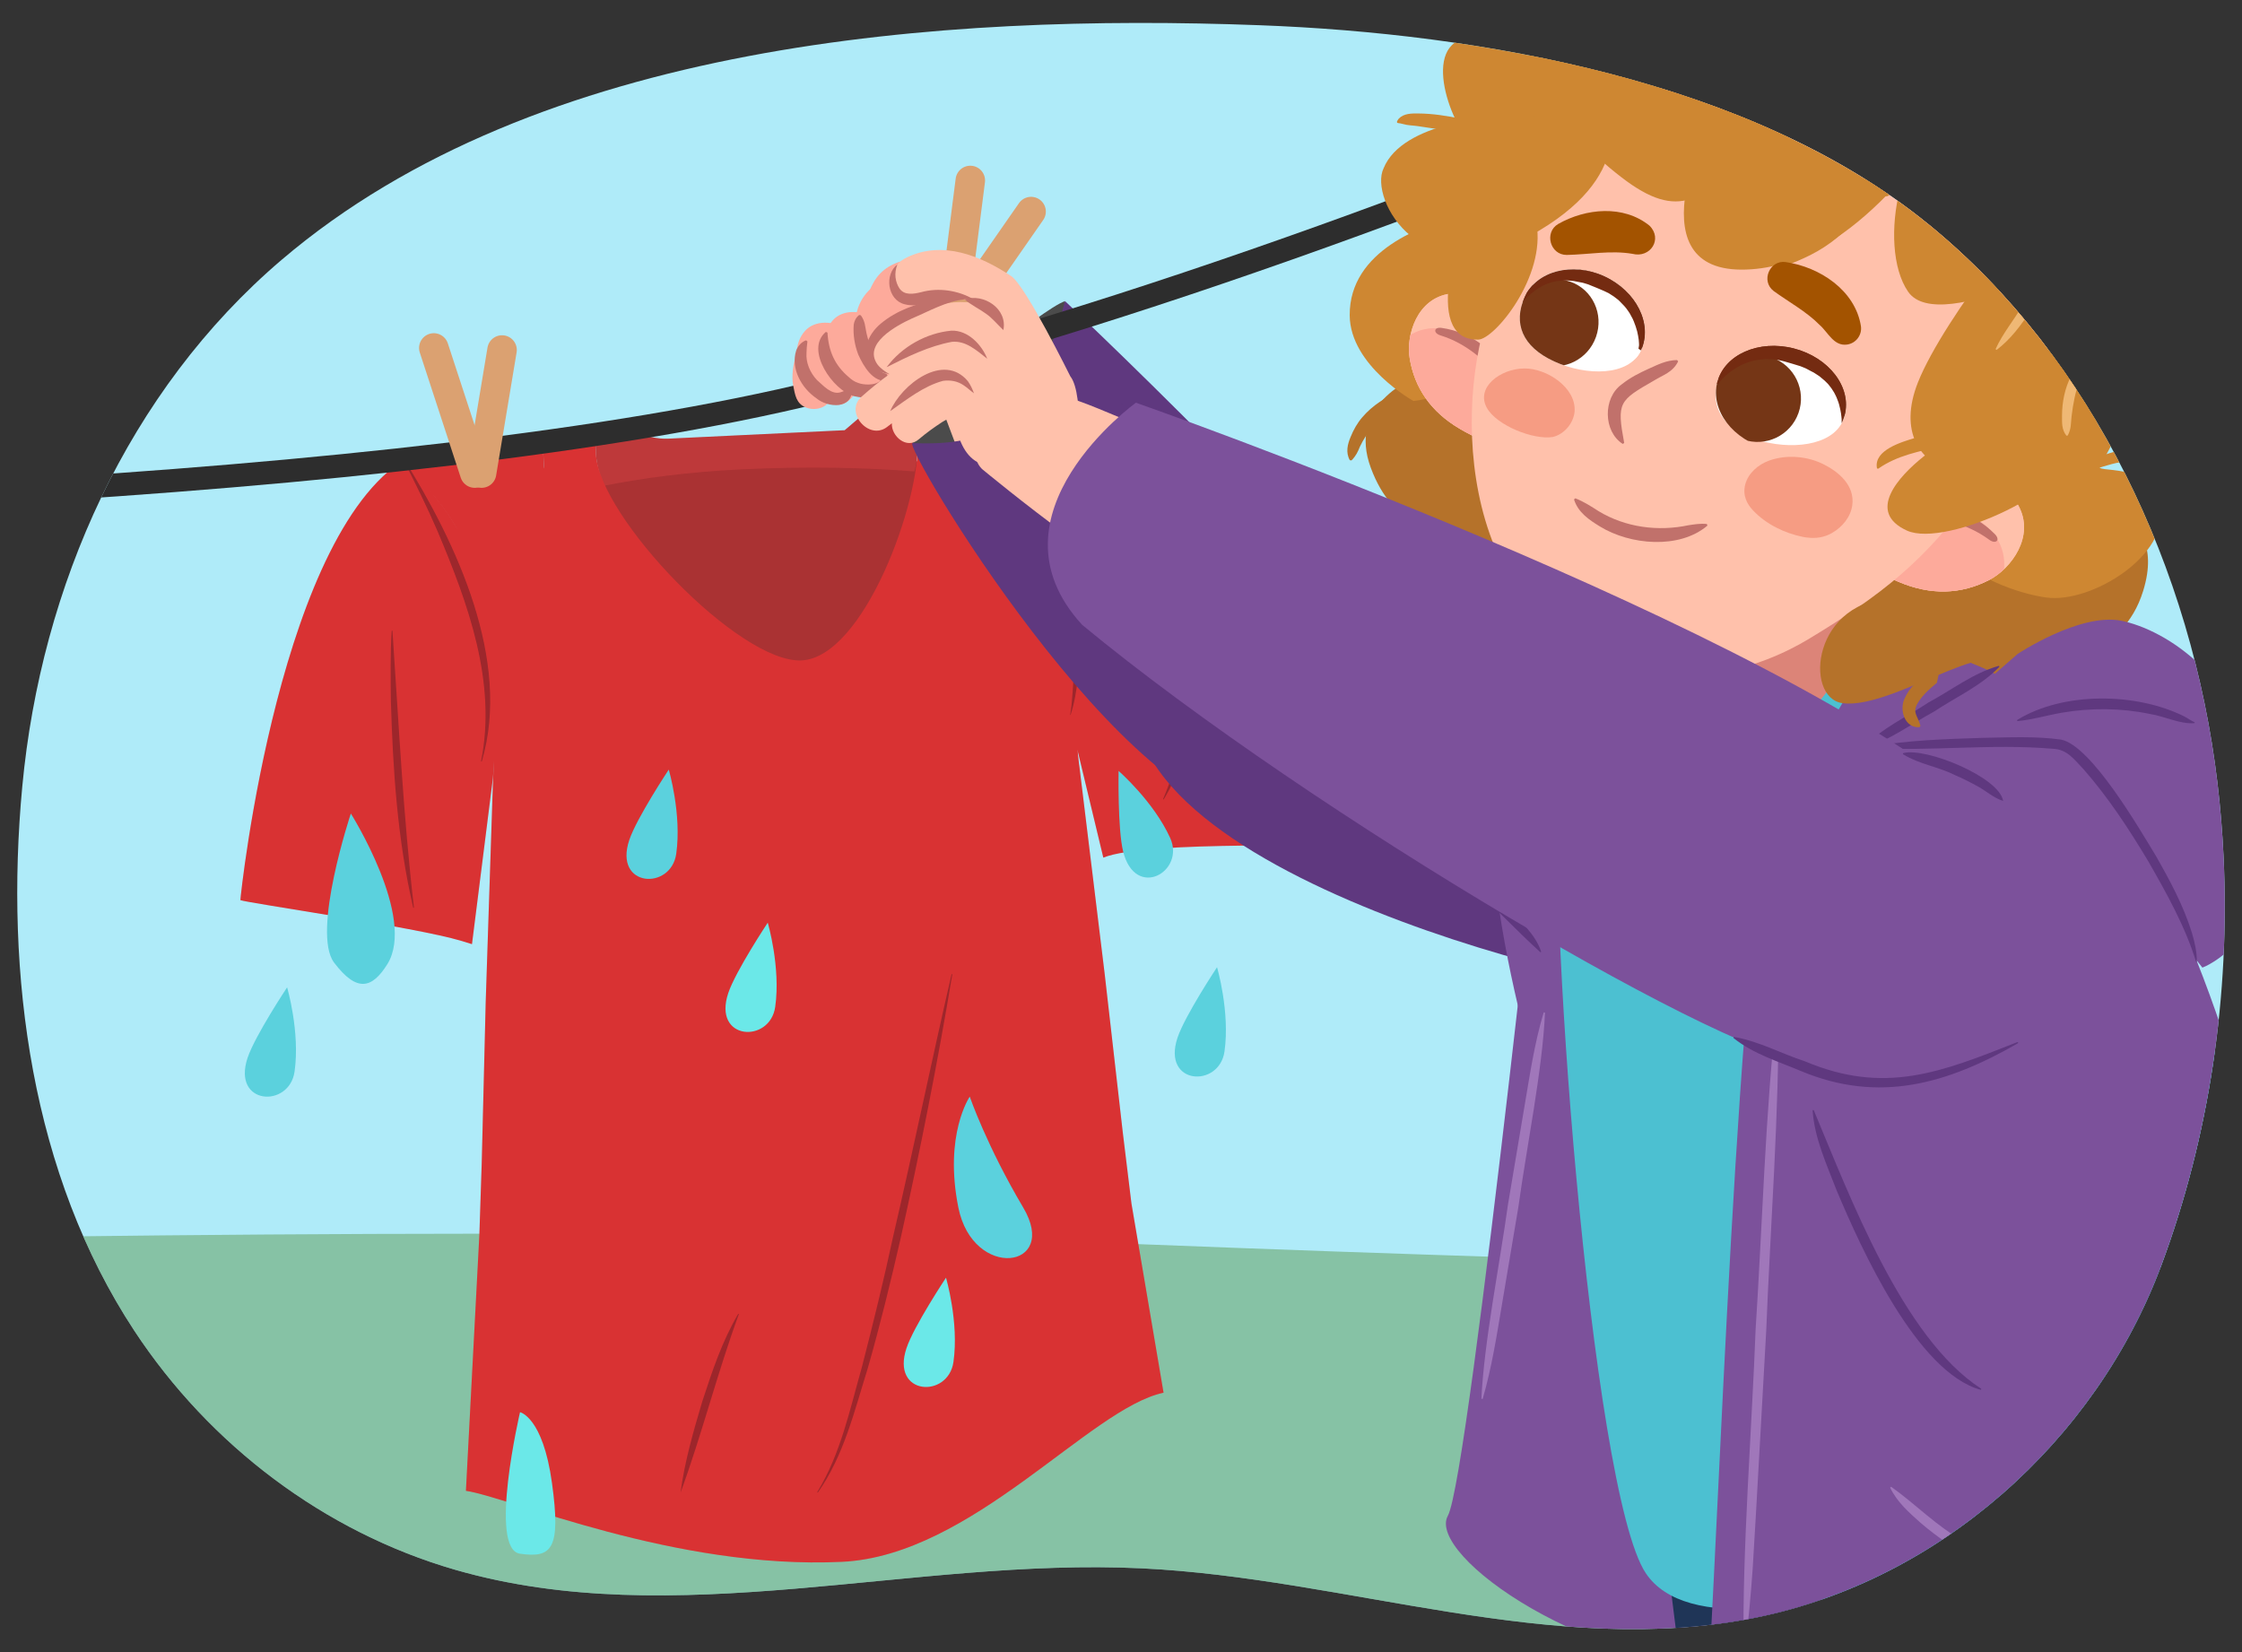
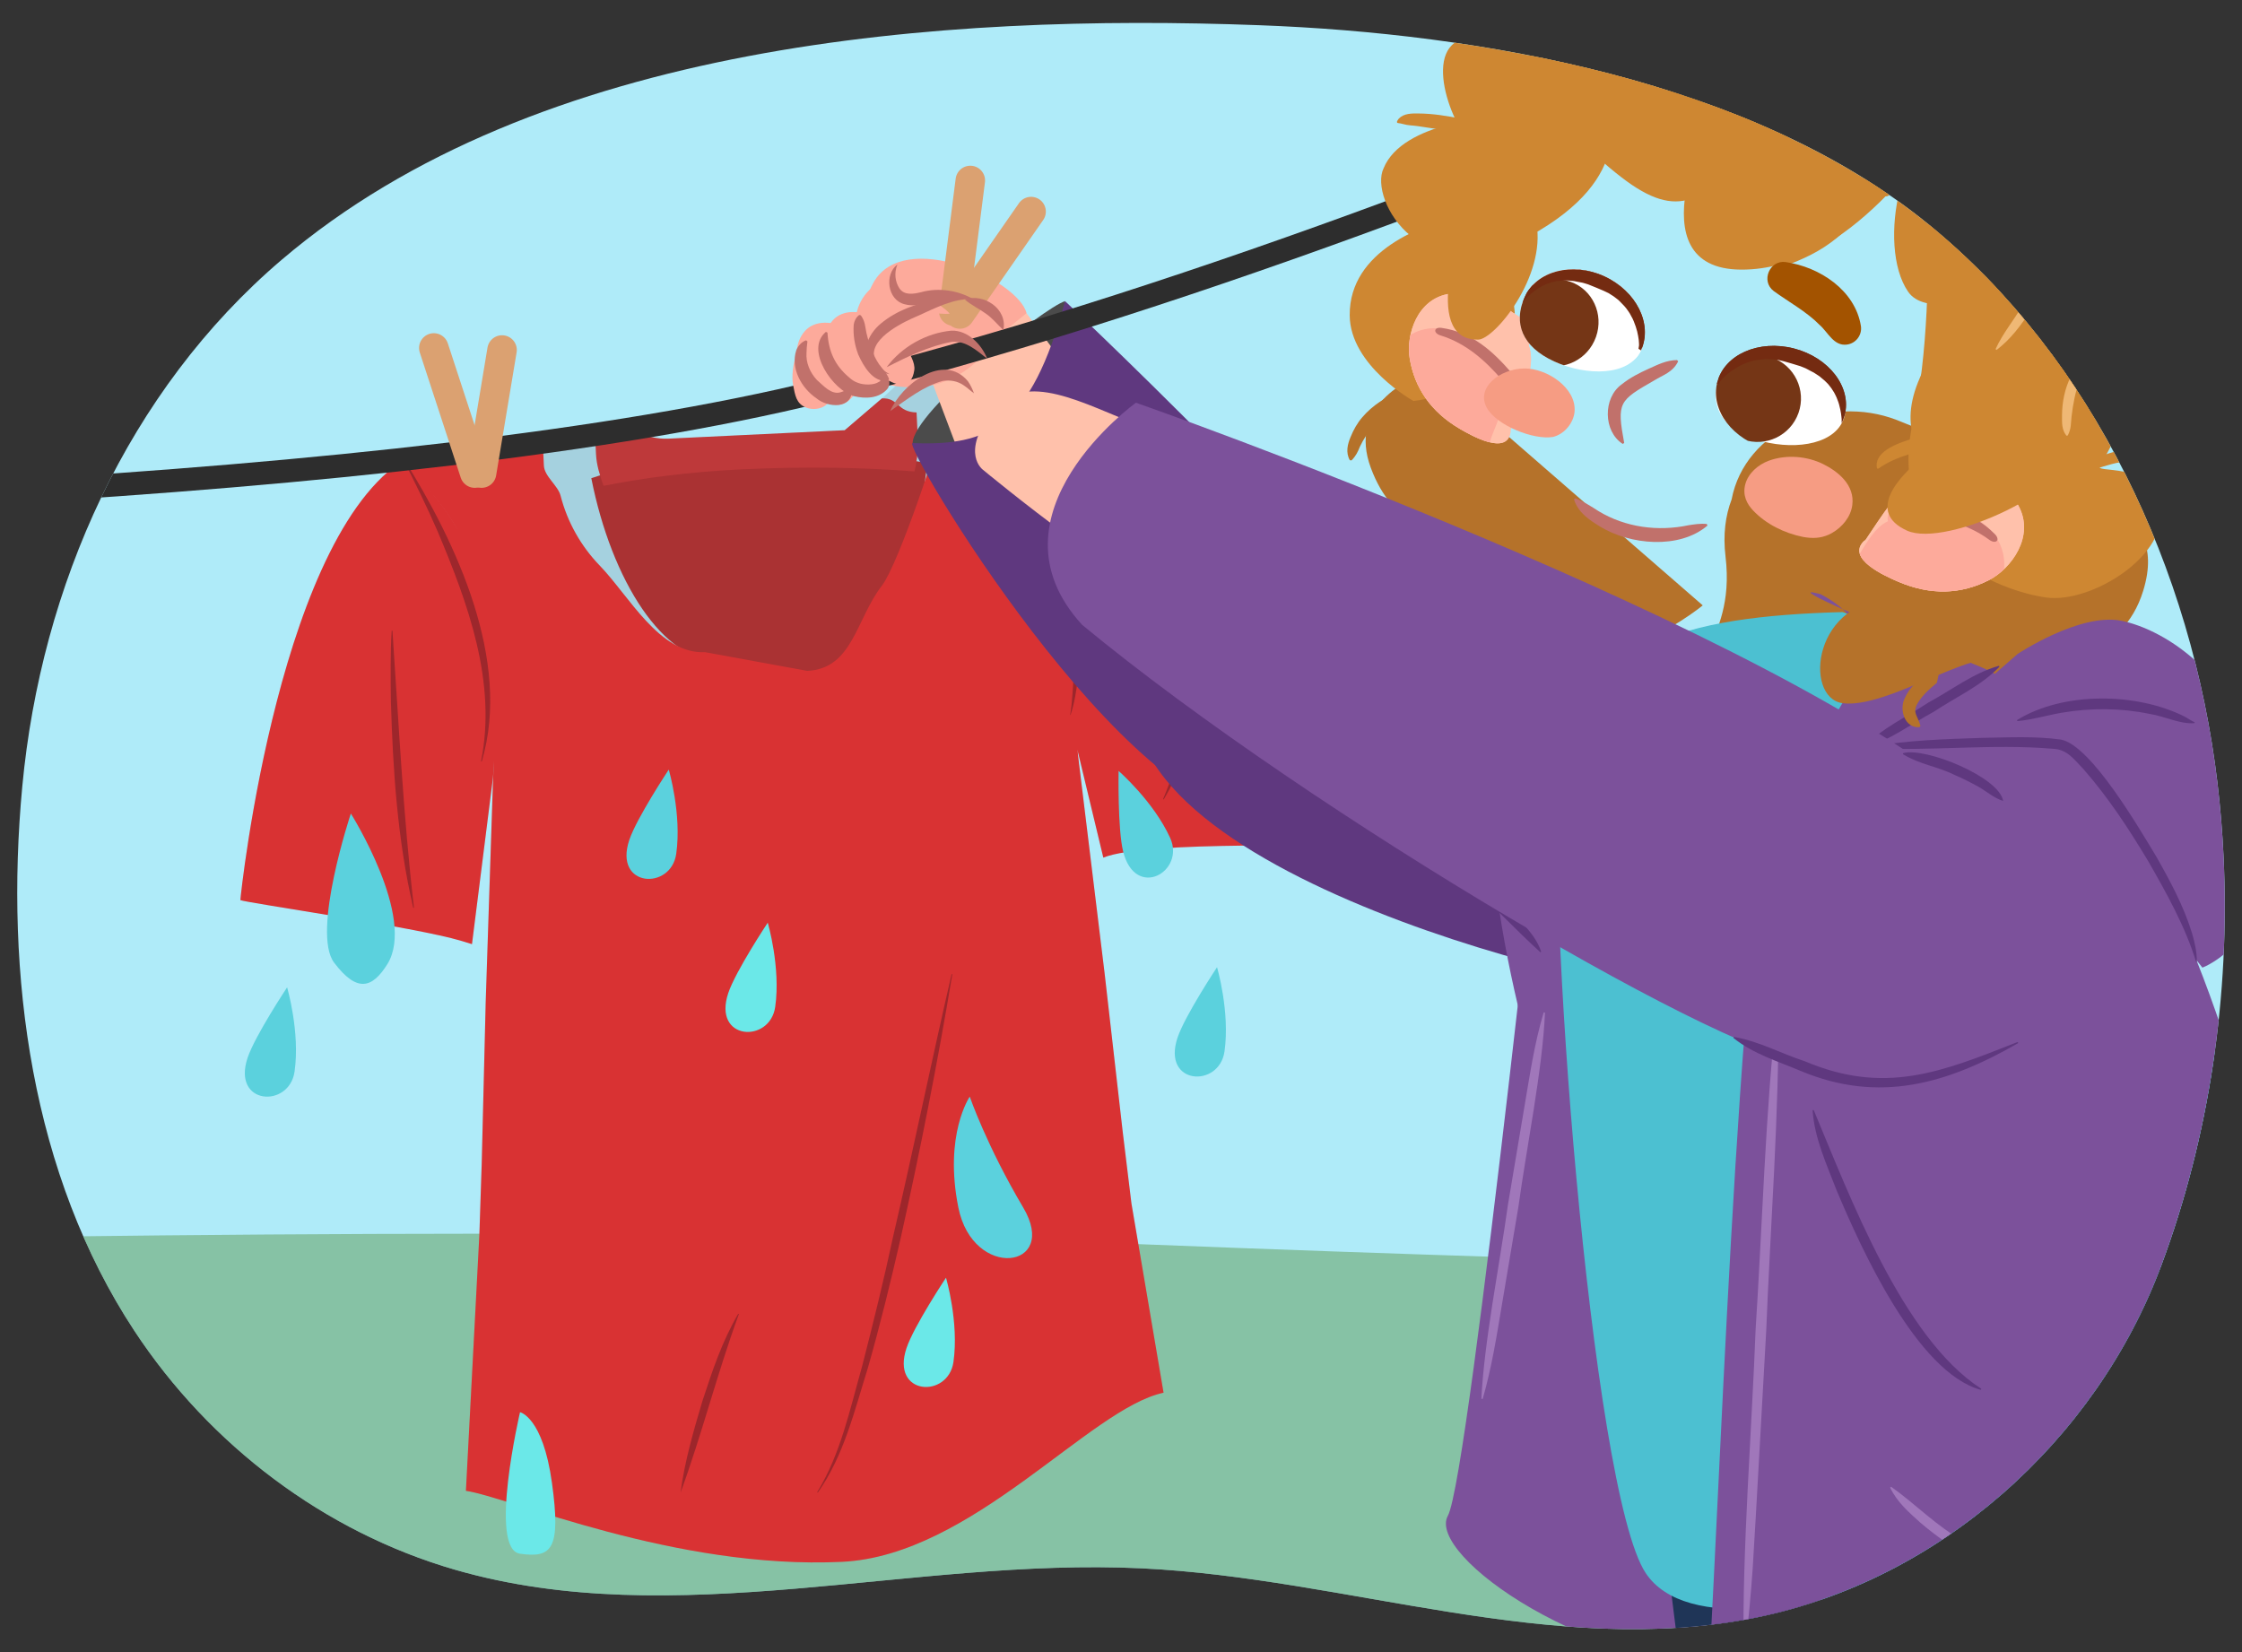
<svg xmlns="http://www.w3.org/2000/svg" id="uuid-10ff4dda-e08c-4ec8-905a-5503efde4819" data-name="Art" width="380" height="280" viewBox="0 0 380 280">
  <rect x="0" y="0" width="380" height="280" fill="#333333" stroke="none" />
  <defs>
    <clipPath id="uuid-5f1077d1-bf12-4a7d-9445-9002454a4f81">
      <path d="M376.871,145.047c1.134,23.536-2.384,47.506-10.547,69.404-11.178,29.988-37.871,53.424-68.563,59.666-34.562,7.03-69.283-6.637-104.309-8.316-38.897-1.865-79.069,11.027-116.379,.224-22.06-6.388-41.517-21.072-54.293-40.471C5.374,199.122,.766,165.386,3.778,133.275c3.184-33.943,17.903-67.051,43.981-89.261C91.19,7.025,159.895,2.268,213.455,4.273c37.4,1.4,83.487,9.351,113.402,33.735,27.953,22.785,44.692,58.545,48.988,94.706,.486,4.094,.827,8.208,1.026,12.333Z" style="fill: none;" />
    </clipPath>
    <clipPath id="uuid-11db2c39-9345-444c-9790-5e5e4ee39ebe">
      <path d="M342.121,85.719c-2.728-5.024-8.848-6.965-13.624-8.419-1.743-.529-2.562,1.24-1.896,2.48-.041,.017-.085,.014-.125,.038-.066,.036-.121,.083-.185,.122-2.507,.831-4.24,2.987-5.771,5.336-1.553,1.99-2.92,4.162-4.35,6.263-.1,.063-.206,.114-.3,.21-2.901,2.96,3.584,5.858,5.863,6.835,5.576,2.392,10.741,2.115,15.391-.276,3.784-1.946,7.808-7.411,4.997-12.59Z" style="fill: #ffc1ab;" />
    </clipPath>
    <clipPath id="uuid-c629a86a-f92e-4779-b536-f93f5c3ec3d1">
      <path d="M245.744,49.779c5.394-.759,10.349,2.827,14.17,5.661,1.393,1.034,.502,2.665-.824,2.858,.01,.041,.037,.074,.042,.117,.009,.071,.005,.14,.011,.211,.785,2.391,.116,4.94-.815,7.444-.643,2.317-1.532,4.596-2.33,6.882,.009,.112,.03,.222,.009,.349-.622,3.9-6.517,.576-8.558-.615-4.993-2.914-7.708-7.027-8.513-11.943-.655-4.001,1.249-10.18,6.808-10.964Z" style="fill: #ffc1ab;" />
    </clipPath>
    <clipPath id="uuid-12a1b17e-ded6-4c1a-86e5-d368edd679b7">
      <path d="M312.659,70.355c-1.211,4.708-7.027,7.282-12.995,5.748-5.963-1.533-9.817-6.591-8.606-11.298,1.211-4.706,7.027-7.28,12.992-5.747,5.966,1.533,9.821,6.592,8.61,11.297Z" style="fill: none;" />
    </clipPath>
    <clipPath id="uuid-50660919-7468-4d01-8a84-3404deafeaed">
      <path d="M258.427,50.337c-1.999,4.429-.438,8.436,5.008,10.926,5.445,2.491,12.713,2.523,14.713-1.907,1.999-4.428-.793-10.037-6.239-12.528-5.445-2.49-11.481-.92-13.481,3.509Z" style="fill: #fff;" />
    </clipPath>
  </defs>
  <g style="clip-path: url(#uuid-5f1077d1-bf12-4a7d-9445-9002454a4f81);">
    <rect x="-258.201" y="-96.611" width="813.659" height="448.107" style="fill: #afebf9;" />
    <path d="M-229.967,215.95s269.074-11.178,425.577-4.99c156.503,6.189,381.636,9.283,381.636,9.283l-102.777,168.826-651.465-40.413-52.97-132.707Z" style="fill: #65a060; opacity: .55;" />
    <path d="M-2.405-52.299l33.707-24.689-41.664-3.136L-3.986-121.415l-31.678,27.243-24.689-33.706-3.136,41.663-41.292-6.376,27.243,31.678-33.707,24.689,41.663,3.136-6.376,41.292,31.678-27.243L-19.59,14.667l3.136-41.664,41.292,6.376L-2.405-52.299Z" style="fill: #c4c4c4;" />
    <g>
      <g>
        <g>
          <g>
            <g>
              <path d="M125.61,78.571c-9.771,.468-18.411-.014-25.388,2.474,3.447,17.466,12.339,31.324,21.77,30.872l15.609,3.307c9.398-.45,17.736-19.098,19.545-36.724-8.782-1.82-19.167-.521-31.535,.071Z" style="fill: #b53636;" />
              <path d="M154.991,79.9c.45-1.772,.664-3.63,.573-5.534l-.212-4.463c-3.351-.077-3.022-2.523-5.873-2.386l-6.308,5.398-26.313,1.26-3.625,.174c-3.835,.184-6.868-2.241-12.413-1.547l.198,4.176c.089,1.874,.678,3.665,1.277,5.363,6.478-1.293,14.348-2.362,23.355-2.794,11.401-.546,21.296-.284,29.341,.353Z" style="fill: #cc3d3d;" />
              <path d="M197.214,236.037l-5.443-32.067-1.474-12.092-1.54-13.484-1.54-13.484-1.474-12.092-1.474-12.092-1.474-12.092-.178-1.461-.002-.051s-.812-4.335-.891-10.599c-.045-3.585,.156-7.804,.882-12.205,.673-4.076,1.801-8.304,3.615-12.336,1.968-4.376,1.951-18.274,5.829-21.72-.448-.229-2.316-1.817-2.904-1.938-.594-.123,1.508,.352,1.053,.374l-1.064-.613c-8.599-5.189-18.788-7.29-28.885-8.461l.221,4.649c.088,1.853-.012,3.672-.28,5.438-.7,4.629-7.966,26.019-10.712,29.546-4.396,5.645-4.911,14.073-12.65,14.444l-17.315-3.168c-7.739,.371-12.843-9.49-17.865-14.684-3.138-3.246-5.467-7.305-6.634-11.845-.446-1.732-2.742-3.252-2.83-5.105l-.193-4.071c-7.711,2.081-14.485-1.654-21.759,2.055h-.003c-.13,.078-.262,.175-.392,.259-.716,.463-1.439,.989-2.16,1.45,3.962,2.896,7.009,6.489,9.368,10.367,2.324,3.82,2.739,16.227,3.9,20.228,1.246,4.293,1.933,8.465,2.303,12.052,.658,6.372,.318,10.891,.318,10.891l-.042,1.259-.401,12.182-.402,12.182-.401,12.182-.335,13.574-.335,13.574-.401,12.182-2.281,43.404c7.237,1.041,35.4,13.391,63.76,12.032,22.049-1.056,41.948-26.01,54.486-28.662Z" style="fill: #eb3636;" />
-               <path d="M129.855,116.534l3.812-.245c14.42-.691,27.491-37.538,26.804-52.016l-.221-4.649c-2.254-.484-9.834,7.198-10.771,7.893l6.085,6.849c.504,10.602-9.151,37.057-19.71,37.562h0c-10.559,.506-34.332-24.348-34.835-34.95l-.198-4.176c-3.322,.531-5.523,1.178-8.829,2.026l.193,4.071c.688,14.478,23.252,38.326,37.672,37.635Z" style="fill: #eb3636;" />
            </g>
            <g>
              <path d="M190.199,68.698c-18.051,16.04-8.481,59.268-8.481,59.268l.935-.045-.04-.84,4.391,18.272c7.433-3.057,41.452-1.57,42.701-2.429-.189-.705-13.826-56.014-39.506-74.227Z" style="fill: #eb3636;" />
              <g>
                <path d="M77.045,88.809c.388,.639,.758,1.285,1.109,1.938-.351-.653-.721-1.299-1.109-1.938Z" style="fill: #eb3636;" />
                <path d="M78.154,90.748h0c-.351-.654-.721-1.3-1.109-1.939l-.01-.016c-.359-.591-.739-1.172-1.13-1.748-.032-.047-.06-.096-.093-.144l-.005,.004c-.741-1.081-1.543-2.132-2.409-3.146v-.002c-.011-.014-.025-.028-.037-.042-1.664-1.944-1.346-4.981-3.525-6.574-22.334,11.65-29.058,74.404-29.096,75.41,.829,.435,29.833,4.601,37.413,6.901,.616,.187,1.231,.374,1.843,.564l3.555-28.19s2.576-26.239-5.397-41.079Z" style="fill: #eb3636;" />
              </g>
            </g>
          </g>
          <g style="opacity: .47;">
            <path d="M68.387,77.695c8.973,14.32,18.329,34.247,13.279,51.327-.024,.078-.153,.041-.125-.04,2.683-13.406-2.238-26.755-7.39-38.973-1.797-4.154-3.8-8.208-5.873-12.241-.048-.066,.063-.148,.109-.073h0Z" style="fill: #591922;" />
          </g>
          <g style="opacity: .26;">
            <path d="M189.935,68.545l.265,.152c.165-.008-.008-.076-.265-.152Z" style="fill: #591922; opacity: .47;" />
            <path d="M190.297,191.878l-1.54-13.484-1.54-13.484-1.474-12.092-1.474-12.092-1.474-12.092-.178-1.461-.004-.092,4.391,18.273c7.433-3.057,41.452-1.57,42.701-2.429-.189-.705-13.826-56.014-39.506-74.227-.048,.043-.094,.089-.142,.132-.343-.236-.646-.418-.846-.48,.187,.048,.489,.125,.723,.195l-.799-.461c-8.599-5.189-18.788-7.29-28.885-8.461l.221,4.649v0l-.221-4.649c-2.254-.484-9.834,7.198-10.771,7.893l-6.308,5.398-26.313,1.26-3.625,.174c-3.835,.184-6.868-2.241-12.413-1.547-3.322,.531-5.523,1.178-8.829,2.026h0c-7.711,2.08-14.485-1.654-21.759,2.055h-.003c-.13,.078-.262,.175-.392,.259-.463,.242-.917,.513-1.367,.798-.081-.123-.137-.208-.137-.208l.066,.254c-21.183,13.527-27.62,73.582-27.657,74.566,.829,.435,29.833,4.601,37.413,6.901,.616,.187,1.231,.374,1.843,.564l3.555-28.19s.028-.293,.068-.809c-.025,.713-.054,1.113-.054,1.113l-.042,1.259-.401,12.182-.402,12.182-.401,12.182-.335,13.573-.335,13.574-.401,12.182-2.281,43.404c7.237,1.041,35.4,13.391,63.76,12.032,22.049-1.056,41.948-26.01,54.486-28.662l-5.443-32.067-1.474-12.092Zm-34.906-113.696l-.055-.008c.114-.71,.191-1.429,.223-2.159-.026,.681-.082,1.404-.168,2.167Zm.182-2.571c.009-.413,.009-.828-.01-1.246,.019,.392,.019,.812,.01,1.246Zm4.815-7.617c.074-.953,.108-1.851,.105-2.69,.009,.906-.027,1.804-.105,2.69Zm-.041,.469c.011-.126,.024-.253,.033-.377-.011,.126-.02,.252-.033,.377Z" style="fill: #591922; opacity: .47;" />
          </g>
        </g>
        <g style="opacity: .47;">
          <path d="M181.525,70.065c1.133,12.754,1.998,25.567,1.596,38.378-.247,4.193-.367,8.799-1.676,12.746-.041-.011-.058-.049-.048-.089l.216-1.589c1.189-12.148-.059-24.421-.106-36.613-.081-3.738-.187-9.119-.113-12.821-.01-.079,.125-.099,.131-.013h0Z" style="fill: #591922;" />
        </g>
        <g style="opacity: .47;">
          <path d="M205.319,93.273c-.738,10.764-1.789,21.564-4.267,32.086-.639,2.538-1.439,5.324-2.504,7.705-.342,.835-.859,1.589-1.28,2.386-.033,.068-.149,.02-.117-.054,.005-.009,.511-1.26,.517-1.273,1.162-2.8,1.783-6.027,2.395-9.003,1.124-6.097,2.407-14.97,3.351-21.191,.474-3.119,1.167-7.597,1.773-10.663,.003-.081,.139-.078,.131,.008h0Z" style="fill: #591922;" />
        </g>
        <g style="opacity: .47;">
          <path d="M161.404,165.164c-2.49,14.985-5.444,29.85-8.744,44.669-1.692,7.395-3.494,14.766-5.578,22.062-2.252,7.186-4.048,14.803-8.448,21.042-.051,.07-.161-.021-.1-.085,3.953-6.438,5.526-14.031,7.57-21.236,1.888-7.319,3.692-14.67,5.279-22.073,3.329-14.291,6.573-30.028,9.89-44.38,.003-.042,.036-.084,.082-.073,.033,.007,.054,.04,.049,.073h0Z" style="fill: #591922;" />
        </g>
        <g style="opacity: .47;">
          <path d="M125.219,222.764c-3.596,9.755-6.301,20.507-9.865,30.193,.676-5.24,2.191-10.436,3.703-15.522,1.656-5.047,3.325-10.104,6.042-14.724,.032-.069,.154-.026,.12,.052h0Z" style="fill: #591922;" />
        </g>
        <g style="opacity: .47;">
          <path d="M66.518,106.942c1.071,15.62,1.824,31.287,3.64,46.842,.013,.078-.118,.104-.13,.019-2.665-11.476-3.437-23.323-3.779-35.071-.044-3.446-.101-8.379,.138-11.783-.006-.078,.128-.095,.131-.008h0Z" style="fill: #591922;" />
        </g>
      </g>
      <g>
        <path d="M283.083,167.908c-17.716-1.229-109.456-24.679-87.366-59.791,8.957-15.276,12.861-13.227,12.861-13.227,0,0,51.169,10.154,66.445,19.111,15.276,8.957,8.06,53.907,8.06,53.907Z" style="fill: #5f387f;" />
        <g>
          <path d="M180.518,51.037c-3.543,1.07-25.732,18.652-25.834,24.059-.102,5.407,25.446,5.252,25.446,5.252l.388-29.31Z" style="fill: #4b4b4b;" />
          <path d="M164.539,81.939c-1.513-3.607-10.303-27.238-10.303-27.238l19.755-1.62,14.275,19.404-23.727,9.454Z" style="fill: #ffc1ab;" />
          <path d="M180.518,51.037c-5.816,21.525-13.029,24.55-25.834,24.059-2.011-.077,36.149,64.173,59.959,63.541,23.81-.632,29.894-9.92,29.332-15.422,.396-12.141-63.457-72.178-63.457-72.178Z" style="fill: #5f387f;" />
          <path d="M230.969,106.091c.982,1.155,1.545,2.579,2.124,3.968,1.473,3.517,2.901,7.146,3.317,10.976,.042,.783-.073,1.642-.484,2.375-.032,.057-.103,.077-.16,.045-.358-.746-.499-1.498-.729-2.214-.785-3.366-2.351-7.289-3.459-10.599-.464-1.528-1.235-2.866-.826-4.581,.056-.112,.156-.076,.218,.031h0Z" style="fill: #5f387f;" />
        </g>
        <path d="M148.058,47.87c5.216-9.219,24.512-.48,25.934,5.212l-5.264,4.252s-6.213,11.55-19.913,7.434c0,0-5.019-9.364-.756-16.898Z" style="fill: #fdaa9b;" />
      </g>
      <path d="M0,83.457c53.226-3.174,103.635-8.471,138.956-17.129,117.445-28.788,264.893-103.516,264.893-103.516" style="fill: none; stroke: #2d2d2d; stroke-linecap: round; stroke-linejoin: round; stroke-width: 3.916px;" />
      <g>
        <path d="M263.453,113.952s-14.36,136.315-18.052,142.938c-3.691,6.623,24.004,26.487,52.175,26.129,19.059-.242-1.176-55.517-2.76-76.305-1.584-20.788-24.742-95.621-24.742-95.621l-6.621,2.859Z" style="fill: #7c519b;" />
        <path d="M277.49,223.288s11.308,92.008,12.282,97.08c.974,5.073,66.308,19.522,72.875,17.617,6.567-1.905,20.772-55.968,20.003-67.738-.769-11.77-2.651-32.069-14.302-52.592-11.651-20.523-90.858,5.632-90.858,5.632Z" style="fill: #1f3557;" />
        <g>
          <path d="M321.496,71.184c14.71,5.69,29.498,15.298,29.498,15.298-1.081-1.546,17.096-2.05,12.258,13.654-3.528,11.453-14.519,11.193-14.867,12.285-2.453,7.696-6.826,10.673-14.571,10.39-8.024-.293-16.921-8.401-16.921-8.401,0,0-7.765,11.278-21.736,3.81-12.416-6.636-.787-8.005-2.695-23.904-.443-3.687-.02-6.92,1.037-9.685,2.237-11.795,16.444-17.916,27.997-13.447Z" style="fill: #b5722a;" />
          <g>
            <path d="M242.597,62.609c-4.147,1.702-14.129,6.227-10.256,16.678,3.873,10.45,11.15,10.023,11.15,10.023,0,0-5.109,9.721,4.003,16.897,18.962,14.931,41.105-3.608,41.105-3.608l-46.003-39.99Z" style="fill: #b5722a;" />
            <path d="M247.277,36.629c-5.868,1.387-18.587,5.754-18.515,16.81,.056,8.55,10.809,14.52,10.809,14.52,0,0,21.984-2.241,16.237-19.426-5.781-17.288-8.531-11.903-8.531-11.903Z" style="fill: #ce8732;" />
            <path d="M237.634,67.205c-.57,1.298-1.527,1.804-2.49,2.64-.86,.758-1.655,1.563-2.382,2.407-.915,1.041-1.682,2.208-2.27,3.453-.36,.886-.651,1.533-1.417,2.322l-.292-.029c-.738-1.331-.376-2.718,.126-3.922,.492-1.225,1.15-2.404,2.016-3.388,.854-.993,1.841-1.851,2.908-2.565,1.067-.681,2.115-1.531,3.682-1.186l.12,.268h0Z" style="fill: #b5722a;" />
          </g>
        </g>
        <path d="M312.275,103.735s20.493,5.417,43.871,38.232c23.377,32.815,34.03,77.845,22.563,94.034-11.467,16.188-86.322,50.632-99.751,30.644-9.352-13.921-17.207-119.186-14.44-136.152,3.484-21.362,20.797-26.019,47.757-26.758Z" style="fill: #4cc0d1;" />
-         <path d="M315.665,108.187l-14.571-20.151-29.049,16.137,12.333,22.009s4.516,2.76,10.943,1.822c10.544-1.539,20.343-19.817,20.343-19.817Z" style="fill: #dc8478;" />
        <path d="M308.603,100.717c16.78,8.813-1.909,23.571-7.896,36.996-5.986,13.426-9.724,129.837-11.362,149.493-1.056,12.672,87.9-8.51,98.208-30.272,9.504-20.064-13.898-128.52-52.35-144.115-38.452-15.595-26.6-12.102-26.6-12.102Z" style="fill: #7c519b;" />
        <path d="M325.32,11.466c-4.057-1.214,18.837-1.978,31.717,21.413,12.88,23.391,.083,44.336-1.127,45.979-1.21,1.643,8.582-1.079,10.212,7.04,1.63,8.118-11.588,16.393-19.247,15.374-7.659-1.019-27.602-8.303-22.611-29.965,4.991-21.662,1.057-59.841,1.057-59.841Z" style="fill: #ce8732;" />
        <g>
          <path d="M342.121,85.719c-2.728-5.024-8.848-6.965-13.624-8.419-1.743-.529-2.562,1.24-1.896,2.48-.041,.017-.085,.014-.125,.038-.066,.036-.121,.083-.185,.122-2.507,.831-4.24,2.987-5.771,5.336-1.553,1.99-2.92,4.162-4.35,6.263-.1,.063-.206,.114-.3,.21-2.901,2.96,3.584,5.858,5.863,6.835,5.576,2.392,10.741,2.115,15.391-.276,3.784-1.946,7.808-7.411,4.997-12.59Z" style="fill: #ffc1ab;" />
          <g>
            <path d="M342.121,85.719c-2.728-5.024-8.848-6.965-13.624-8.419-1.743-.529-2.562,1.24-1.896,2.48-.041,.017-.085,.014-.125,.038-.066,.036-.121,.083-.185,.122-2.507,.831-4.24,2.987-5.771,5.336-1.553,1.99-2.92,4.162-4.35,6.263-.1,.063-.206,.114-.3,.21-2.901,2.96,3.584,5.858,5.863,6.835,5.576,2.392,10.741,2.115,15.391-.276,3.784-1.946,7.808-7.411,4.997-12.59Z" style="fill: #ffc1ab;" />
            <g style="clip-path: url(#uuid-11db2c39-9345-444c-9790-5e5e4ee39ebe);">
              <path d="M336.958,89.431c-3.733-3.593-11.229-3.743-15.858-2.958-1.016,.172-1.317,1.074-1.106,1.867-2.679,1.205-4.198,4.929-5.84,7.065-.514,.668-.168,1.726,.511,2.203,5.835,4.105,12.471,5.59,18.979,4.005,.545,.976,3.692,1.051,4.359-.13,2.218-3.933,2.661-8.487-1.047-12.053Z" style="fill: #fdaa9b;" />
              <path d="M338.117,90.527c-3.87-3.922-8.76-4.857-13.893-5.249-1.352-.103-1.41,1.997-.051,2.101,4.504,.343,9.063,1.212,12.99,4.101,1.121,.825,1.937,.043,.954-.954Z" style="fill: #c1716b;" />
            </g>
          </g>
        </g>
        <g>
          <path d="M245.744,49.779c5.394-.759,10.349,2.827,14.17,5.661,1.393,1.034,.502,2.665-.824,2.858,.01,.041,.037,.074,.042,.117,.009,.071,.005,.14,.011,.211,.785,2.391,.116,4.94-.815,7.444-.643,2.317-1.532,4.596-2.33,6.882,.009,.112,.03,.222,.009,.349-.622,3.9-6.517,.576-8.558-.615-4.993-2.914-7.708-7.027-8.513-11.943-.655-4.001,1.249-10.18,6.808-10.964Z" style="fill: #ffc1ab;" />
          <g>
            <path d="M245.744,49.779c5.394-.759,10.349,2.827,14.17,5.661,1.393,1.034,.502,2.665-.824,2.858,.01,.041,.037,.074,.042,.117,.009,.071,.005,.14,.011,.211,.785,2.391,.116,4.94-.815,7.444-.643,2.317-1.532,4.596-2.33,6.882,.009,.112,.03,.222,.009,.349-.622,3.9-6.517,.576-8.558-.615-4.993-2.914-7.708-7.027-8.513-11.943-.655-4.001,1.249-10.18,6.808-10.964Z" style="fill: #ffc1ab;" />
            <g style="clip-path: url(#uuid-c629a86a-f92e-4779-b536-f93f5c3ec3d1);">
              <path d="M244.745,55.762c4.868,.822,8.595,4.953,10.618,8.942,.444,.875-.076,1.617-.803,1.906,.596,2.735-1.395,6.009-2.1,8.477-.221,.772-1.227,1.108-1.977,.857-6.452-2.141-11.35-6.381-13.826-12.264-1.057,.136-2.262-.707-1.735-1.887,1.754-3.928,4.991-6.848,9.823-6.031Z" style="fill: #fdaa9b;" />
              <path d="M244.333,55.57c5.197,.741,8.685,3.955,11.895,7.663,.845,.977-.73,2.211-1.581,1.23-2.815-3.255-6.066-6.253-10.504-7.622-1.267-.391-1.131-1.459,.19-1.271Z" style="fill: #c1716b;" />
            </g>
          </g>
        </g>
-         <path d="M344.115,39.922c-1.899-6.385-9.763-15.611-16.901-20.863-4.98-4.944-10.956-8.871-17.397-11.244-22.623-8.338-44.124,21.475-54.87,39.267-8.107,13.423-9.922,50.369,13.472,63.044,15.598,8.451,30.432,2.823,38.127-1.82,12.282-7.41,19.849-13.297,27.984-24.797,21.29-30.097,11.4-37.482,9.585-43.587Z" style="fill: #ffc1ab;" />
        <g>
          <path d="M312.651,70.486c-1.21,4.708-7.968,5.852-13.933,4.318-5.96-1.533-8.868-5.161-7.658-9.868,1.211-4.706,7.024-7.281,12.985-5.747,5.963,1.533,9.816,6.592,8.606,11.297Z" style="fill: #fff;" />
          <g style="clip-path: url(#uuid-12a1b17e-ded6-4c1a-86e5-d368edd679b7);">
            <path d="M304.831,69.985c-1.353,3.835-5.562,5.847-9.398,4.495-3.836-1.352-5.851-5.558-4.498-9.393,1.355-3.836,5.562-5.848,9.399-4.495,3.837,1.352,5.85,5.557,4.498,9.392Z" style="fill: #753616;" />
            <path d="M312.629,71.364s.001-.135-.012-.368c-.01-.238-.066-.589-.114-1.017-.067-.429-.174-.939-.321-1.497-.087-.275-.155-.568-.289-.858-.114-.295-.221-.6-.386-.897-.132-.307-.32-.598-.517-.889-.168-.307-.415-.578-.631-.869-.21-.293-.524-.533-.776-.808-.292-.248-.592-.499-.895-.754-.327-.235-.688-.442-1.029-.672-.369-.2-.768-.376-1.137-.596-.371-.218-.818-.346-1.224-.527,0,0-2.985-.936-3.832-1.078-.424-.019-.847-.129-1.256-.133-.408,.007-.829-.061-1.221-.003-.79,.074-1.573,.153-2.287,.378-.182,.055-.358,.107-.536,.16-.168,.068-.332,.144-.504,.204-.347,.113-.66,.273-.966,.428-.604,.319-1.149,.666-1.621,1.006-.459,.354-.86,.682-1.171,.981-.295,.306-.541,.548-.676,.735-.129,.177-.189,.289-.189,.289l-.215-.026s.026-.137,.106-.375c.088-.229,.244-.551,.477-.936,.472-.76,1.281-1.783,2.511-2.713,.308-.23,.63-.472,.998-.667,.351-.225,.735-.418,1.145-.585,.804-.367,1.715-.61,2.666-.757,.955-.139,1.957-.148,2.965-.045,1.001,.121,2.039,.316,2.987,.643,.475,.144,.978,.312,1.437,.537,.462,.221,.948,.381,1.379,.647,.432,.261,.877,.494,1.288,.773,.391,.304,.792,.587,1.159,.899,.337,.346,.694,.661,.995,1.014,.273,.379,.59,.711,.804,1.1,.463,.753,.821,1.519,1.02,2.266,.233,.735,.313,1.444,.361,2.066,.042,.624,.011,1.169-.029,1.615-.09,.89-.256,1.388-.256,1.388l-.205-.06Z" style="fill: #742b11; stroke: #742b11; stroke-linecap: round; stroke-miterlimit: 10; stroke-width: .949px;" />
          </g>
        </g>
        <g>
          <path d="M258.427,50.337c-1.999,4.429,2.763,4.935,8.208,7.425,5.445,2.491,9.512,6.024,11.512,1.594,1.999-4.428-.793-10.037-6.239-12.528-5.445-2.49-11.481-.92-13.481,3.509Z" style="fill: #fff;" />
          <g>
            <path d="M258.427,50.337c-1.999,4.429-.438,8.436,5.008,10.926,5.445,2.491,12.713,2.523,14.713-1.907,1.999-4.428-.793-10.037-6.239-12.528-5.445-2.49-11.481-.92-13.481,3.509Z" style="fill: #fff;" />
            <g style="clip-path: url(#uuid-50660919-7468-4d01-8a84-3404deafeaed);">
              <path d="M256.995,52.327c-1.354,3.837,.576,8.015,4.306,9.331,3.732,1.317,7.856-.727,9.208-4.564,1.353-3.837-.575-8.016-4.306-9.332-3.732-1.316-7.855,.727-9.208,4.565Z" style="fill: #753616;" />
              <path d="M257.773,50.838s.079-.107,.235-.28c.156-.18,.414-.421,.715-.725,.317-.295,.712-.628,1.168-.971,.237-.161,.47-.35,.75-.492,.268-.159,.538-.333,.845-.462,.29-.157,.61-.27,.941-.375,.316-.136,.669-.195,1.013-.289,.341-.1,.724-.094,1.085-.153,.373-.011,.755-.023,1.142-.034,.391,.019,.792,.079,1.19,.111,.403,.071,.812,.181,1.226,.237,.413,.058,.831,.235,1.248,.344,0,0,2.831,1.116,3.559,1.528,.327,.246,.716,.422,1.028,.673,.302,.257,.662,.466,.921,.753,.55,.546,1.09,1.092,1.491,1.711,.104,.154,.206,.306,.306,.454,.085,.158,.161,.319,.253,.472,.192,.301,.327,.62,.461,.932,.26,.622,.454,1.231,.602,1.79,.124,.559,.225,1.065,.274,1.49,.032,.422,.068,.763,.056,.995-.012,.218-.037,.341-.037,.341l.179,.113s.065-.124,.151-.358c.076-.235,.157-.58,.222-1.026,.113-.888,.135-2.187-.214-3.676-.092-.369-.185-.758-.34-1.138-.126-.393-.297-.781-.502-1.164-.379-.786-.914-1.538-1.543-2.242-.633-.698-1.383-1.325-2.207-1.869-.83-.523-1.733-1.012-2.65-1.344-.446-.18-.93-.361-1.417-.47-.482-.111-.948-.288-1.439-.346-.487-.063-.968-.156-1.45-.193-.483-.004-.961-.03-1.429-.014-.468,.064-.933,.088-1.378,.179-.439,.126-.884,.19-1.285,.361-.816,.303-1.559,.68-2.17,1.141-.632,.431-1.133,.934-1.552,1.391-.417,.462-.731,.907-.977,1.281-.484,.752-.667,1.242-.667,1.242l.194,.082Z" style="fill: #742b11; stroke: #742b11; stroke-linecap: round; stroke-miterlimit: 10; stroke-width: .949px;" />
            </g>
          </g>
        </g>
        <path d="M284.436,61.242c-.928,1.896-2.646,2.339-4.032,3.218-6.02,3.453-6.387,3.713-5.118,10.616l-.246,.16c-3.318-2.116-3.371-7.806-.18-10.091,1.457-1.163,2.999-1.935,4.553-2.637,1.59-.714,3.021-1.458,4.831-1.487l.193,.221h0Z" style="fill: #c1716b;" />
        <path d="M252.029,69.16c1.681,2.958,7.868,5.427,11.164,4.901,2.065-.497,3.552-2.505,3.687-4.339,.296-4.019-4.737-7.332-8.55-7.275-4.123,.062-8.26,3.267-6.301,6.713Z" style="fill: #f69c83;" />
        <path d="M299.767,78.093c3.138-1.151,6.639-.719,9.208,.543,2.479,1.217,5.449,3.526,4.97,7.001-.275,1.991-1.692,3.696-3.451,4.703-1.395,.799-2.847,.939-4.208,.761-.095-.01-.19-.023-.285-.037l-.07-.011c-.117-.018-.234-.034-.35-.057-3.195-.65-6.246-2.173-8.423-4.454-1.067-1.118-1.841-2.577-1.353-4.443,.502-1.92,2.219-3.365,3.962-4.004Z" style="fill: #f69c83;" />
        <path d="M331.909,19.929c-9.648,1.019-13.899,21.644-8.507,29.5,5.392,7.857,33.528-8.101,33.528-8.101,0,0-7.904-23.207-25.021-21.399Z" style="fill: #ce8732;" />
        <path d="M331.449,18.656c-4.164,5.306-17.805,27.098-36.318,27.04-18.513-.058-4.917-26.423-4.917-26.423,0,0,26.127-12.541,34.729-6.472,8.603,6.069,6.505,5.855,6.505,5.855Z" style="fill: #ce8732;" />
        <path d="M297.062,25.176c-8.246,8.736-12.425,12.438-22.226,4.882-22.661-17.468,5.705-16.609,18.176-23.147,10.011-5.248,4.05,18.265,4.05,18.265Z" style="fill: #ce8732;" />
        <path d="M271.482,16.045c1.713,2.902,5.797,14.007-12.08,23.885-18.354,10.141-27.417-6.167-24.901-11.393,3.232-8.007,19.218-8.724,19.218-8.724,0,0,12.366-9.817,14.342-6.311,1.977,3.506,3.422,2.544,3.422,2.544Z" style="fill: #ce8732;" />
        <path d="M277.521,12.131c-8.827-2.605-22.788-7.904-29.797-5.481-7.009,2.422-.637,17.33,3.003,18.678,3.639,1.348,26.794-13.197,26.794-13.197Z" style="fill: #ce8732;" />
        <path d="M332.127,17.533c-.216-.242-.632-1.224-1.375-2.662-3.063-5.926-15.226-21.633-38.502-21.588-22.411,.043-40.855,24.89-40.855,24.89,0,0,42.925,8.469,51.812,5.222,8.886-3.247,14.422,12.696,17.264,9.448,2.841-3.247,11.656-15.311,11.656-15.311Z" style="fill: #ce8732;" />
        <path d="M348.929,31.844c-2.002,.234-19.427,21.842-23.846,32.942-3.362,8.446,.533,13.574,5.276,14.749,5.144,1.275,25.144-4.267,27.649-11.723,11.431-34.015-9.079-35.968-9.079-35.968Z" style="fill: #ce8732;" />
        <path d="M333.37,69.619c-1.312,2.779-3.092,4.359-7.339,7.751-4.247,3.392-9.758,9.41-2.808,12.561,6.64,3.011,29.203-7.4,27.417-14.114-2.326-8.743,6.253-18.492-5.45-15.227-11.703,3.266-11.82,9.028-11.82,9.028Z" style="fill: #ce8732;" />
        <path d="M321.952,15.671c-.002,.008-.036,.131-.054,.139-.075-.051-.021-.033-.037-.052,.015-.161,.046-.548,.061-.716,.69-6.435-1.123-13.016-5.524-17.834-1.481-1.69-3.181-3.226-4.974-4.754,9.585,3.37,14.717,14.418,10.529,23.217h0Z" style="fill: #ce8732;" />
        <path d="M273.949,2.501c-1.701,3.761-8.142,7.464-12.334,6.502-2.994-.655-5.667-3.52-5.492-6.595,.005-.133,.175-.203,.271-.112,1.433,1.151,2.21,2.615,3.624,3.596,2.786,1.884,6.198,.413,8.926-1.123,1.54-.846,2.767-2.088,4.834-2.507,.131-.03,.24,.123,.171,.239h0Z" style="fill: #ce8732;" />
        <path d="M351.412,80.402c-.011,.037-.023,.117-.004,.102,.178-.116,.552-.448,.729-.597,4.028-3.83,12.898-6.139,15.038,.769-1.121-1.071-2.29-1.879-3.555-2.242-3.745-.997-7.635,.911-11.223,1.958-.146,.029-1.327,.429-.986,.009h0Z" style="fill: #ce8732;" />
        <path d="M316.654,32.883c-.13,1.982-1.366,3.321-2.495,4.667-2.289,2.697-5.277,4.805-8.491,6.236-1.59,.72-3.183,1.474-5.109,1.235-.128-.013-.193-.179-.105-.274,1.253-1.462,2.797-2.047,4.242-2.872,1.441-.819,2.82-1.711,4.137-2.671,1.318-.959,2.57-2.001,3.75-3.138,1.207-1.133,2.072-2.49,3.826-3.345,.112-.06,.257,.035,.245,.162h0Z" style="fill: #ce8732;" />
        <path d="M332.861,74.209c-1.232,1.099-2.54,1.112-3.829,1.424-3.739,.877-7.449,1.542-10.643,3.771-.092,.071-.236,.023-.267-.089-.538-3.073,4.283-4.427,6.496-5.108,1.346-.347,2.705-.571,4.068-.71,1.359-.115,2.713-.446,4.152,.42,.105,.061,.117,.216,.023,.293h0Z" style="fill: #ce8732;" />
        <path d="M366.126,41.698c-6.874,1.332-9.663-7.927-11.997-12.73,1.34,.865,2.328,2.156,3.216,3.395,2.63,3.456,4.185,8.136,8.781,9.335h0Z" style="fill: #ce8732;" />
        <path d="M250.556,57.557c2.754-.05,11.506-10.681,9.854-19.74-2.016-11.057-12.027-.905-12.027-.905,0,0-7.983,20.827,2.173,20.644Z" style="fill: #ce8732;" />
        <path d="M250.946,21.671c-1.261,.914-2.477,.622-3.671,.575-1.201-.07-2.386-.198-3.554-.355l-3.45-.519c-.851-.122-1.635-.106-2.441-.344-.289-.069-.566-.15-.915-.177-.344-.098,.032-.569,.165-.742,.852-.902,2.221-.894,3.335-.876,2.434,.015,4.779,.401,7.132,.866,1.161,.249,2.306,.223,3.415,1.279,.088,.079,.08,.225-.017,.293h0Z" style="fill: #ce8732;" />
        <path d="M338.23,59.175c1.242-2.748,3.113-4.881,4.522-7.363,4.867-8.298,5.674-15.13,1.588-23.97l.182-.125c6.727,6.696,4.431,17.818-.386,24.945-1.583,2.479-3.368,4.851-5.726,6.641l-.18-.127h0Z" style="fill: #efb875;" />
        <path d="M350.239,73.837c-.844-1.064-.731-2.244-.744-3.381,.005-2.317,.473-4.654,1.539-6.737,.533-1.032,1.185-2.117,2.439-2.529l.164,.147c-.183,1.278-.747,2.062-1.139,3.049-.739,1.977-1.133,4.059-1.382,6.164-.135,1.075-.021,2.119-.658,3.263l-.219,.025h0Z" style="fill: #efb875;" />
        <path d="M295.545,279.244c-.316-15.568,1.434-38.125,2.016-53.912,1.05-15.828,1.708-38.285,3.6-53.829l.22,.011c.269,15.568-1.416,38.125-2.016,53.912-.549,9.387-1.717,31.293-2.299,40.393-.318,4.489-.709,8.971-1.301,13.437l-.22-.011h0Z" style="fill: #a077ba;" />
        <path d="M322.599,127.738c13.024-1.76,32.736,7.744,34.496,13.024,1.76,5.28,16.192,23.232,16.192,23.232,0,0,13.728-4.928,10.912-27.104-2.816-22.176-17.6-30.272-24.64-31.68s-17.6,5.632-17.6,5.632l-19.36,16.896Z" style="fill: #7c519b;" />
        <path d="M316.96,126.572c6.321-1.124,12.704-1.312,19.087-1.521,4.415-.063,8.894-.319,13.307,.301,5.122,1.065,13.209,15.032,16.06,19.721,2.376,4.177,4.692,8.454,6.111,13.076,.454,1.545,.832,3.151,.817,4.78,0,.061-.05,.11-.112,.109-1.84-6-5.029-11.684-8.178-17.171-3.236-5.396-6.748-10.752-10.89-15.474-1.636-1.698-2.788-3.414-5.252-3.491-10.293-.886-20.6,.449-30.936-.112-.124,0-.141-.204-.014-.22h0Z" style="fill: #5f387f;" />
        <path d="M371.914,122.562c-2.44,.195-5.094-1.189-7.536-1.561-4.905-1.017-9.96-1.05-14.898-.212-2.482,.422-4.86,1.161-7.482,1.42-.108,.017-.175-.144-.078-.206,7.851-4.809,20.174-4.643,28.315-.575,.59,.317,1.171,.737,1.689,.961,.074,.031,.071,.151-.01,.173h0Z" style="fill: #5f387f;" />
        <path d="M338.848,113.048c-3.177,3.263-7.306,5.062-11.031,7.545-3.937,2.129-7.493,4.874-11.849,6.183-.103,.028-.192-.109-.113-.189,3.204-3.226,7.301-5.073,11.031-7.545,3.944-2.119,7.474-4.915,11.849-6.183,.102-.025,.189,.108,.113,.189h0Z" style="fill: #5f387f;" />
        <path d="M268.793,111.06s-6.336,57.376-5.28,73.92c1.056,16.544-14.432-37.664-9.856-53.152s5.984-24.288,15.136-20.768Z" style="fill: #7c519b;" />
        <path d="M261.862,171.621c-.402,9.603-3.19,23.221-4.497,32.862l-2.753,16.35c-.919,5.45-1.755,10.913-3.31,16.26l-.217-.035c.445-9.602,3.174-23.224,4.497-32.862l2.748-16.351c.937-5.447,1.705-10.921,3.315-16.259l.217,.035h0Z" style="fill: #a077ba;" />
        <path d="M260.985,161.302c-3.719-3.38-9.087-8.9-12.742-12.462l-6.308-6.354c-2.093-2.129-4.27-4.171-5.944-6.736-.034-.052-.02-.122,.033-.156,2.702,1.381,4.819,3.74,7.036,5.742,2.183,2.042,4.325,4.127,6.459,6.222,2.108,2.12,4.212,4.247,6.251,6.441,1.981,2.271,4.44,4.31,5.429,7.25,.022,.098-.111,.173-.18,.092l-.034-.038h0Z" style="fill: #5f387f;" />
        <path d="M321.645,101.332c-14.572,0-15.957,16.896-9.387,17.835,4.604,.658,11.974-3.063,18.072-5.511,2.604-1.045,4.977-1.858,6.803-1.999,6.101-.469-10.795-10.325-15.488-10.325Z" style="fill: #b5722a;" />
        <path d="M328.379,111.895c.659,1.366,.146,2.508-.094,3.828-1.208,.99-2.591,2.232-3.326,3.587-.823,1.534,.065,1.948,.542,3.685l-.158,.248c-2.536,.194-3.472-2.987-2.51-4.901,.828-1.858,2.208-3.061,3.864-4.104l-.441,.604c.43-1.171,.648-2.269,1.84-3.028l.282,.081h0Z" style="fill: #b5722a;" />
        <path d="M267.005,84.455c1.469,.574,2.679,1.373,3.939,2.175,4.564,2.765,10.092,3.485,15.266,2.383,.974-.14,1.948-.317,3.078-.208l.111,.272c-4.776,4.069-13.14,3.288-18.236,.144-1.801-1.104-3.687-2.353-4.383-4.578l.225-.188h0Z" style="fill: #c1716b;" />
        <path d="M302.646,44.414c5.752,.827,11.814,4.768,12.769,10.887,.199,1.512-.865,2.898-2.376,3.098-2.245,.3-3.221-2.116-4.638-3.338-2.21-2.252-5.251-3.893-7.799-5.754-2.19-1.694-.658-5.266,2.045-4.893h0Z" style="fill: #a35300;" />
-         <path d="M264.099,37.96c4.674-2.652,11.04-3.283,15.458,.269,2.301,2.236,.195,5.574-2.877,4.79-3.632-.626-7.452,.116-11.121,.188-2.843,.024-3.876-3.829-1.46-5.246h0Z" style="fill: #a35300;" />
        <path d="M296.593,282.506c1.581,5.463,4.125,11.27,5.4,13.63,.53,.982,2.148,1.196,3.143,.737l4.383-2.018c.995-.458,1.811-1.8,1.484-2.868-.726-2.367-4.807-9.229-7.858-12.918-1.087-1.315-2.907-1.759-4.457-1.046l-.083,.038c-1.682,.774-2.527,2.665-2.012,4.444Z" style="fill: #8b8b8b;" />
      </g>
      <g style="opacity: .26;">
        <path d="M189.935,68.442l.265,.152c.165-.008-.008-.075-.265-.152Z" style="fill: #2d2d2d; opacity: .47;" />
      </g>
      <g>
        <line x1="81.624" y1="80.178" x2="85.094" y2="59.319" style="fill: none; stroke: #dba171; stroke-linecap: round; stroke-miterlimit: 10; stroke-width: 5px;" />
        <line x1="73.527" y1="58.971" x2="80.467" y2="80.178" style="fill: none; stroke: #dba171; stroke-linecap: round; stroke-miterlimit: 10; stroke-width: 5px;" />
      </g>
      <g>
        <line x1="162.683" y1="53.217" x2="174.761" y2="35.859" style="fill: none; stroke: #dba171; stroke-linecap: round; stroke-miterlimit: 10; stroke-width: 5px;" />
        <line x1="164.459" y1="30.586" x2="161.638" y2="52.721" style="fill: none; stroke: #dba171; stroke-linecap: round; stroke-miterlimit: 10; stroke-width: 5px;" />
      </g>
      <g>
        <path d="M148.106,53.886c-2.126-1.314-5.243-1.49-6.93,.374-1.807,1.996-1.795,5.131-.436,7.137,1.766,2.608,6.074,9.603,9.861,1.865,1.183-2.419-2.178-9.138-2.496-9.376Z" style="fill: #fdaa9b;" />
        <path d="M143.386,55.696c-2.126-1.314-5.243-1.49-6.93,.374-1.807,1.996-1.795,5.131-.436,7.137,1.766,2.608,6.074,9.603,9.861,1.865,1.183-2.419-2.178-9.138-2.496-9.376Z" style="fill: #fdaa9b;" />
        <path d="M138.269,60.601c-2.924-5.071-4.377,1.955-3.846,4.643,.346,1.749,.522,3.134,2.146,3.806,2.273,.941,5.267-.682,3.982-3.375" style="fill: #fdaa9b;" />
        <path d="M140.25,56.375c.179,3.106,1.226,5.529,3.617,7.543,.458,.428,.981,.791,1.592,.984,.976,.382,2.722,.383,3.492-.179,.105-.08,.225-.017,.271-.276,.047-.255-.08-.637-.212-1.073l.189-.225c1.261,.143,2.041,1.681,1.197,2.771-1.396,1.624-3.697,1.687-5.618,1.231-3.554-.903-8.448-7.893-4.793-10.901l.266,.125h0Z" style="fill: #c1716b;" />
        <path d="M155.637,49.687c-5.949-6.035-13.158,1.88-9.824,9.005,1.156,2.471,1.79,3.843,4.163,5.414,2.135,1.414,4.518,1.895,4.99-1.371,.376-2.601-4.057-6.172-1.954-8.374s6.261-.932,7.96-1.201c-1.347-1.578-5.339-3.604-5.334-3.473Z" style="fill: #fdaa9b;" />
        <path d="M144.397,65.992c.091,3.407-4.088,3.132-6.007,1.522-2.544-1.73-4.426-5.056-3.432-8.149,.316-.762,.893-1.425,1.671-1.688l.224,.19c-.093,.783-.157,1.356-.155,1.917-.133,1.696,.609,3.384,1.759,4.617,1.14,1.003,2.456,2.514,3.957,2.099,.413-.109,.929-.366,1.733-.659l.252,.151h0Z" style="fill: #c1716b;" />
        <path d="M145.91,53.446c.74,1.046,.711,1.871,.943,2.982,.222,.956,.511,1.892,.862,2.784,.351,.891,.753,1.75,1.275,2.516,.615,.845,1.311,1.465,1.697,2.504l-.121,.268c-2.55,.484-4.218-2.45-5.098-4.407-.621-1.625-.9-3.352-.768-5.079,.089-.569,.34-1.182,.922-1.629l.288,.059h0Z" style="fill: #c1716b;" />
      </g>
      <g>
        <path d="M193.283,72.161c-9.56-3.636-19.53-9.643-25.072-2.455-5.543,7.189-1.568,9.947-1.568,9.947,0,0,28.211,23.356,29.578,18.743,1.367-4.613,.597-18.439,.597-18.439l-3.535-7.797Z" style="fill: #ffc1ab;" />
        <g>
-           <path d="M156.813,50.35c-4.882,2.424-8.118-4.296-3.136-6.708,6.105-2.955,12.548-.279,17.707,3.145,2.462,1.633,9.985,16.937,10.028,16.993,2.441,3.084,1.328,16.302,.45,17.072-4.184,3.666-11.376,1.197-15.78-2.2-.113-.087-.214-.188-.323-.28-2.423-1.256-3.479-4.318-3.924-7.217-.088-.216-.161-.44-.241-.66-.635,.308-1.258,.646-1.87,1.015-1.38,.9-2.727,1.861-4.028,2.971-2.019,1.724-4.643-.537-4.534-2.741-.277,.213-.553,.426-.828,.636-3.071,2.334-7.263-2.538-4.308-5.147,1.537-1.357,3.109-2.659,4.741-3.816-2.971-.101-4.825-4.729-1.803-7.278,3.299-2.782,10.487-5.562,15.927-4.815-2.542-1.169-5.482-2.257-8.078-.968Z" style="fill: #ffc1ab;" />
          <path d="M163.504,50.744c3.235-1.098,7.307,1.607,6.556,5.198-1.102-1.042-1.842-2.023-3.007-2.818-1.134-.821-2.403-1.385-3.55-2.38h0Z" style="fill: #c1716b;" />
          <path d="M150.273,62.236c2.542-3.439,6.688-5.792,10.974-6.195,2.814-.109,5.156,2.389,6.077,4.752-1.863-1.458-3.627-3.069-5.969-2.862-3.881,.714-7.527,2.506-11.083,4.304h0Z" style="fill: #c1716b;" />
          <path d="M150.883,69.678c1.89-4.477,9.045-10.024,13.168-5.065,.462,.657,.764,1.331,1.028,2.043-.62-.442-1.152-.97-1.725-1.339-1.062-.745-2.297-.934-3.537-.767-3.298,.899-6.103,3.151-8.933,5.128h0Z" style="fill: #c1716b;" />
        </g>
        <path d="M307.333,180.052c-11.678,.859-84.81-41.824-123.928-74.163-17.139-18.702,9.129-37.637,9.129-37.637,0,0,109.831,38.484,143.172,68.648,33.341,30.164-8.173,41.666-28.374,43.152Z" style="fill: #7c519b;" />
        <path d="M163.504,50.744c-3.05,.271-6.164,2.069-8.976,3.247-2.658,1.234-8.274,4.255-5.812,7.768,.526,.69,1.285,1.206,2.051,1.652-.941-.143-1.878-.439-2.641-1.061-2.634-2.074-1.109-5.669,1.191-7.531,2.684-2.229,5.908-3.285,9.209-4.048,1.608-.242,3.428-.708,4.979-.027h0Z" style="fill: #c1716b;" />
        <path d="M152.103,44.816c-.608,1.502-.354,3,.347,4.065,.845,1.23,2.397,.95,3.703,.63,2.966-.815,6.299-.297,8.926,1.25-1.605-.078-3.123-.049-4.632,.04-1.075,.09-2.193,.159-3.197,.451-1.283,.415-2.531,.695-3.945,.308-2.906-.73-3.443-5.049-1.201-6.744h0Z" style="fill: #c1716b;" />
        <path d="M293.928,175.745c4.232,.735,7.92,2.801,11.951,4.113,13.581,5.74,23.141,1.859,36.033-3.235,.117-.052,.215,.138,.095,.199-11.915,6.848-23.499,10.24-36.746,4.706-3.92-1.658-8.038-2.88-11.424-5.583-.082-.069-.019-.22,.092-.201h0Z" style="fill: #5f387f;" />
      </g>
      <path d="M320.53,251.976c4.239,3.009,7.728,6.733,12.297,9.217,4.422,2.779,9.186,3.884,14.348,4.596l.021,.22c-7.681,2.101-16.048-3.116-21.684-7.925-1.955-1.751-3.978-3.502-5.15-5.966l.169-.142h0Z" style="fill: #a077ba;" />
      <path d="M322.617,127.629c3.79-.995,16.271,4.088,16.898,8.119-1.62-.529-2.773-1.594-4.119-2.368-1.335-.748-2.703-1.439-4.12-2.043-2.847-1.431-5.926-1.783-8.696-3.491-.084-.053-.063-.196,.037-.217h0Z" style="fill: #5f387f;" />
      <path d="M307.443,188.219c6.037,14.406,15.033,38.531,28.313,47.115,.111,.051,.042,.242-.08,.205-10.789-2.998-20.233-23.918-24.375-33.774-1.686-4.398-3.74-8.776-4.078-13.539,0-.06,.048-.109,.108-.109,.063,.003,.099,.044,.112,.101h0Z" style="fill: #5f387f;" />
    </g>
  </g>
  <g>
    <path d="M88.14,239.344s-5.415,23.207,0,23.981,6.962-.774,5.415-11.99-5.415-11.99-5.415-11.99Z" style="fill: #6be8e8;" />
    <path d="M130.127,156.375s-5.448,8.21-6.695,11.939c-2.697,8.067,7.075,8.569,7.961,2.334,.958-6.737-1.266-14.273-1.266-14.273Z" style="fill: #6be8e8;" />
    <path d="M160.338,216.548s-5.448,8.21-6.695,11.939c-2.697,8.067,7.075,8.569,7.961,2.334,.958-6.737-1.266-14.273-1.266-14.273Z" style="fill: #6be8e8;" />
    <path d="M113.349,130.435s-5.448,8.21-6.695,11.939c-2.697,8.067,7.075,8.569,7.961,2.334,.958-6.737-1.266-14.273-1.266-14.273Z" style="fill: #5bd1dd;" />
    <path d="M206.276,163.928s-5.448,8.21-6.695,11.939c-2.697,8.067,7.075,8.569,7.961,2.334,.958-6.737-1.266-14.273-1.266-14.273Z" style="fill: #5bd1dd;" />
    <path d="M48.661,167.339s-5.448,8.21-6.695,11.939c-2.697,8.067,7.075,8.569,7.961,2.334,.958-6.737-1.266-14.273-1.266-14.273Z" style="fill: #5bd1dd;" />
    <path d="M59.464,137.878s11.122,17.627,6.189,25.528c-2.579,4.13-5.157,4.855-9.025-.258-3.868-5.112,2.836-25.27,2.836-25.27Z" style="fill: #5bd1dd;" />
    <path d="M164.364,185.861s-4.414,6.418-1.93,18.796,17.182,10.443,10.994,0c-6.189-10.443-9.064-18.796-9.064-18.796Z" style="fill: #5bd1dd;" />
    <path d="M189.592,130.658s-.18,9.851,.774,13.666c2.063,8.251,10.572,3.422,7.967-2.312-2.814-6.195-8.741-11.354-8.741-11.354Z" style="fill: #5bd1dd;" />
  </g>
</svg>